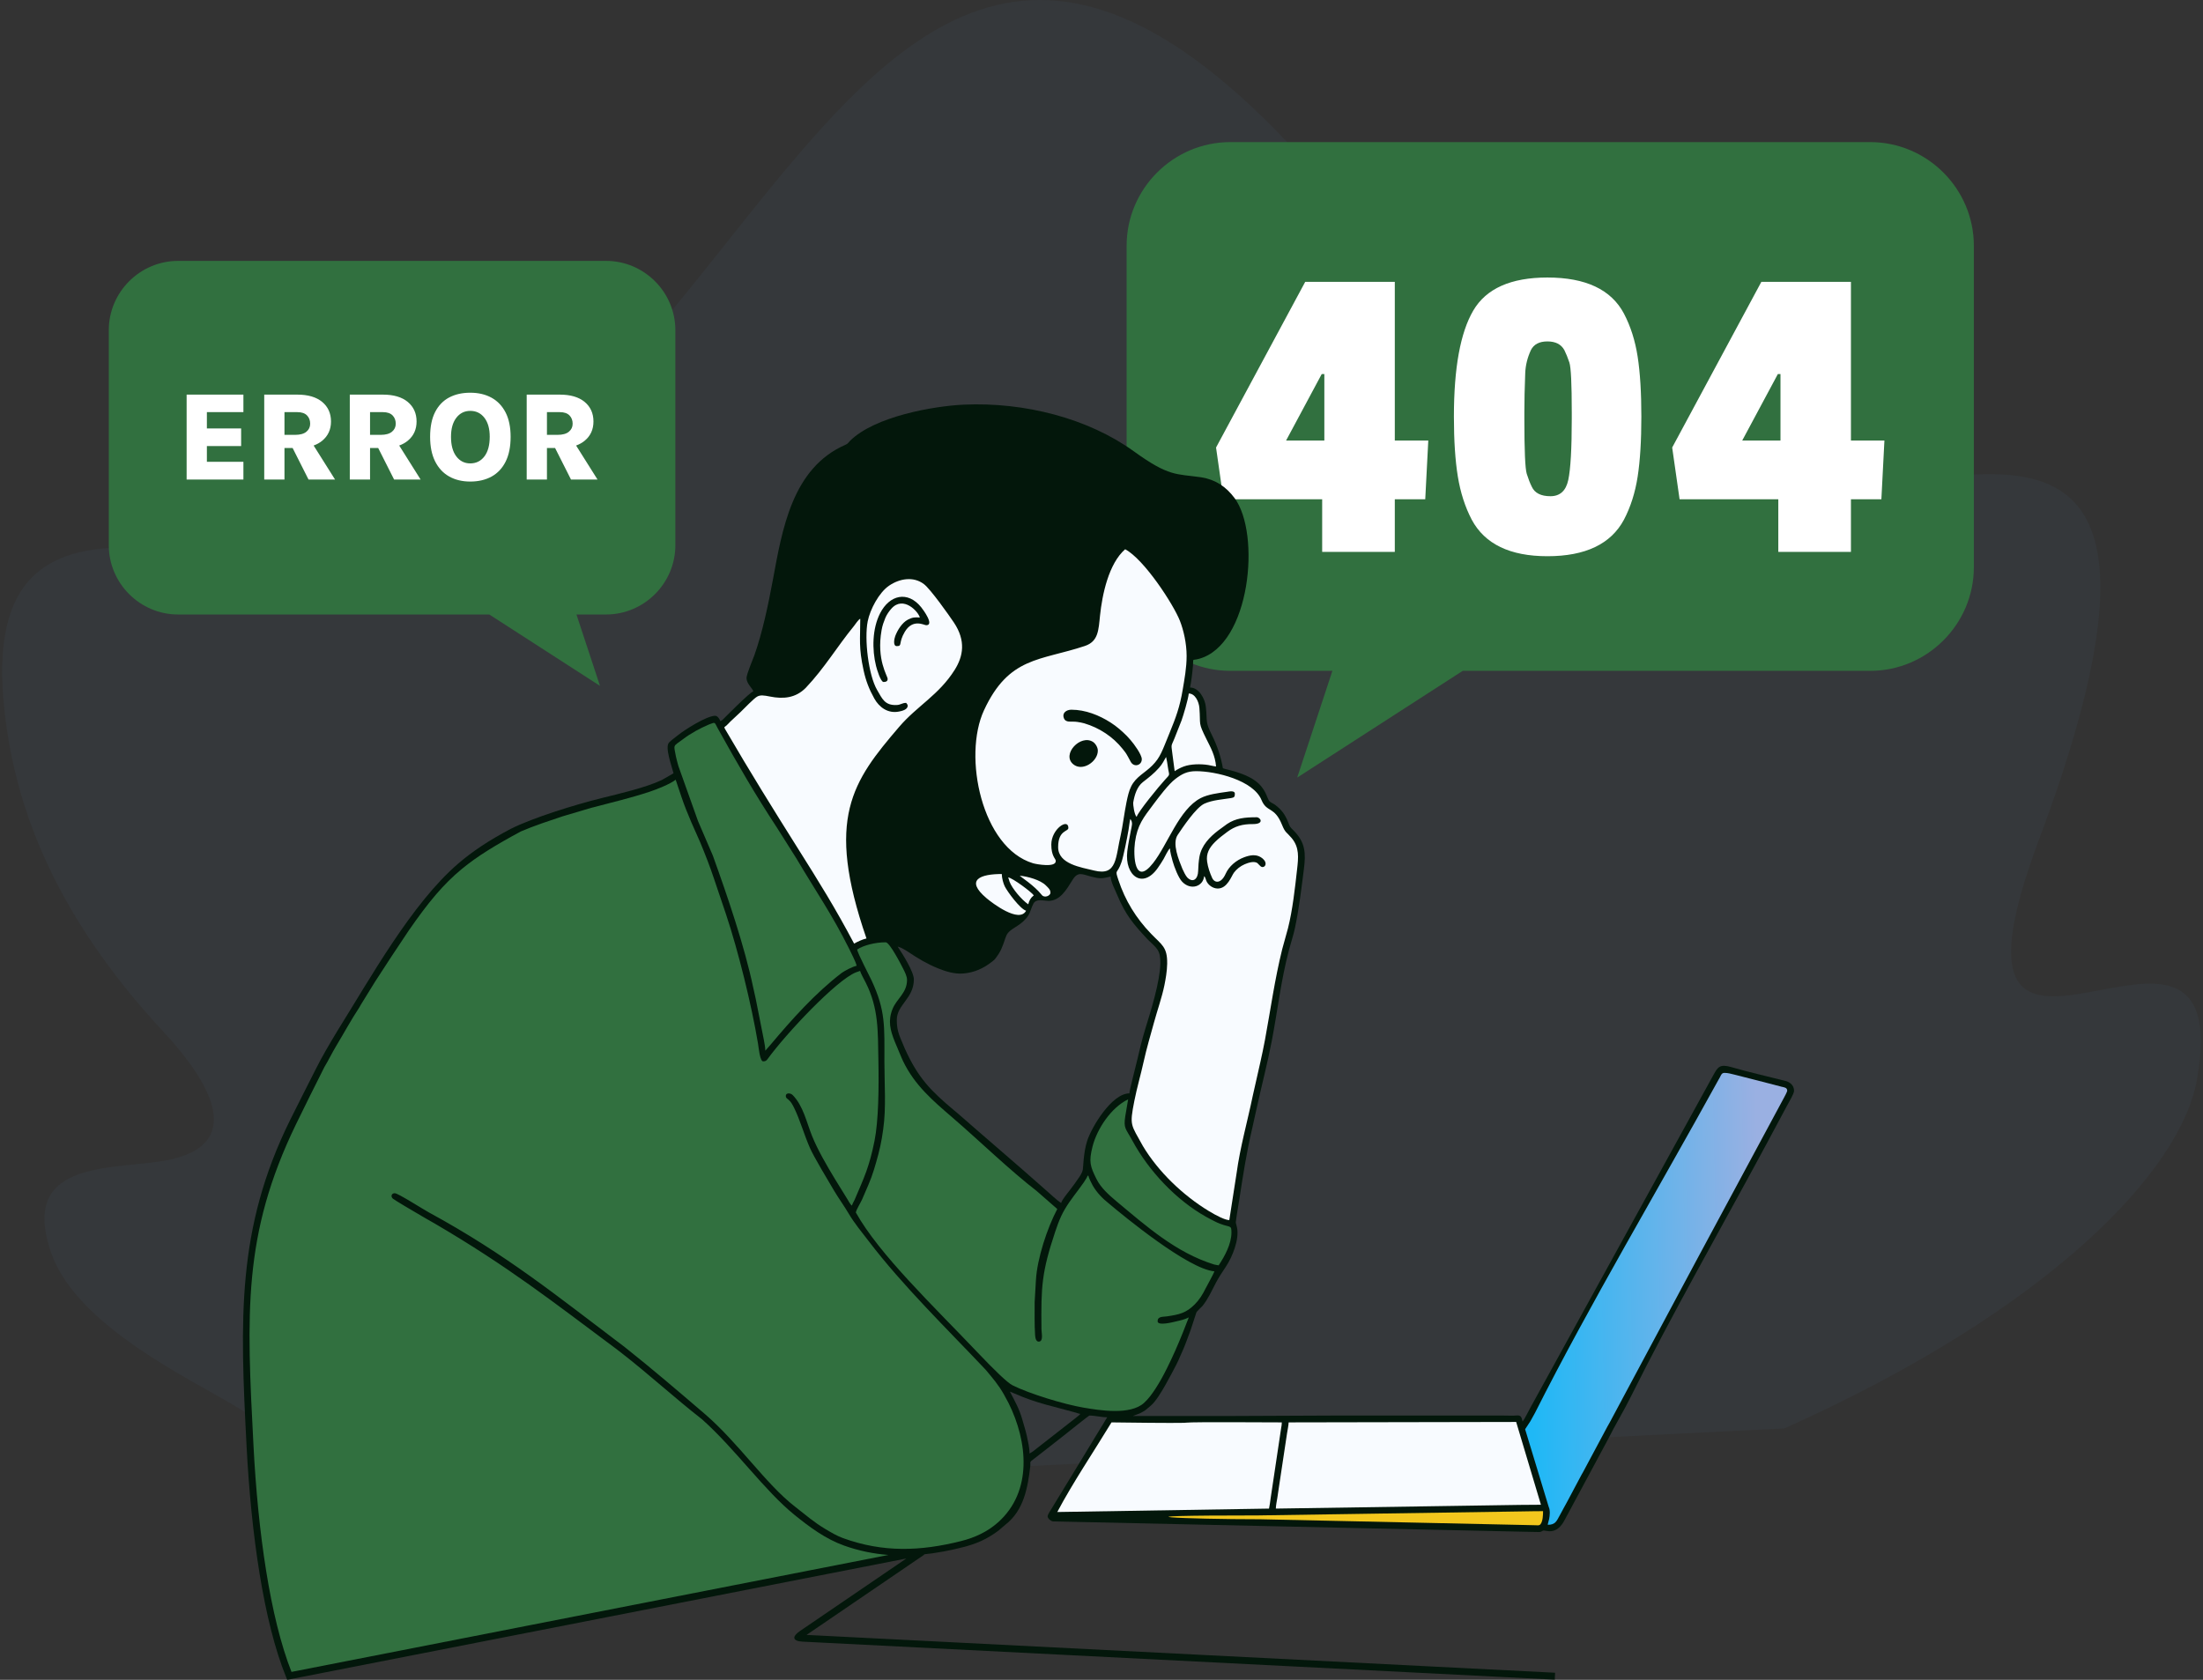
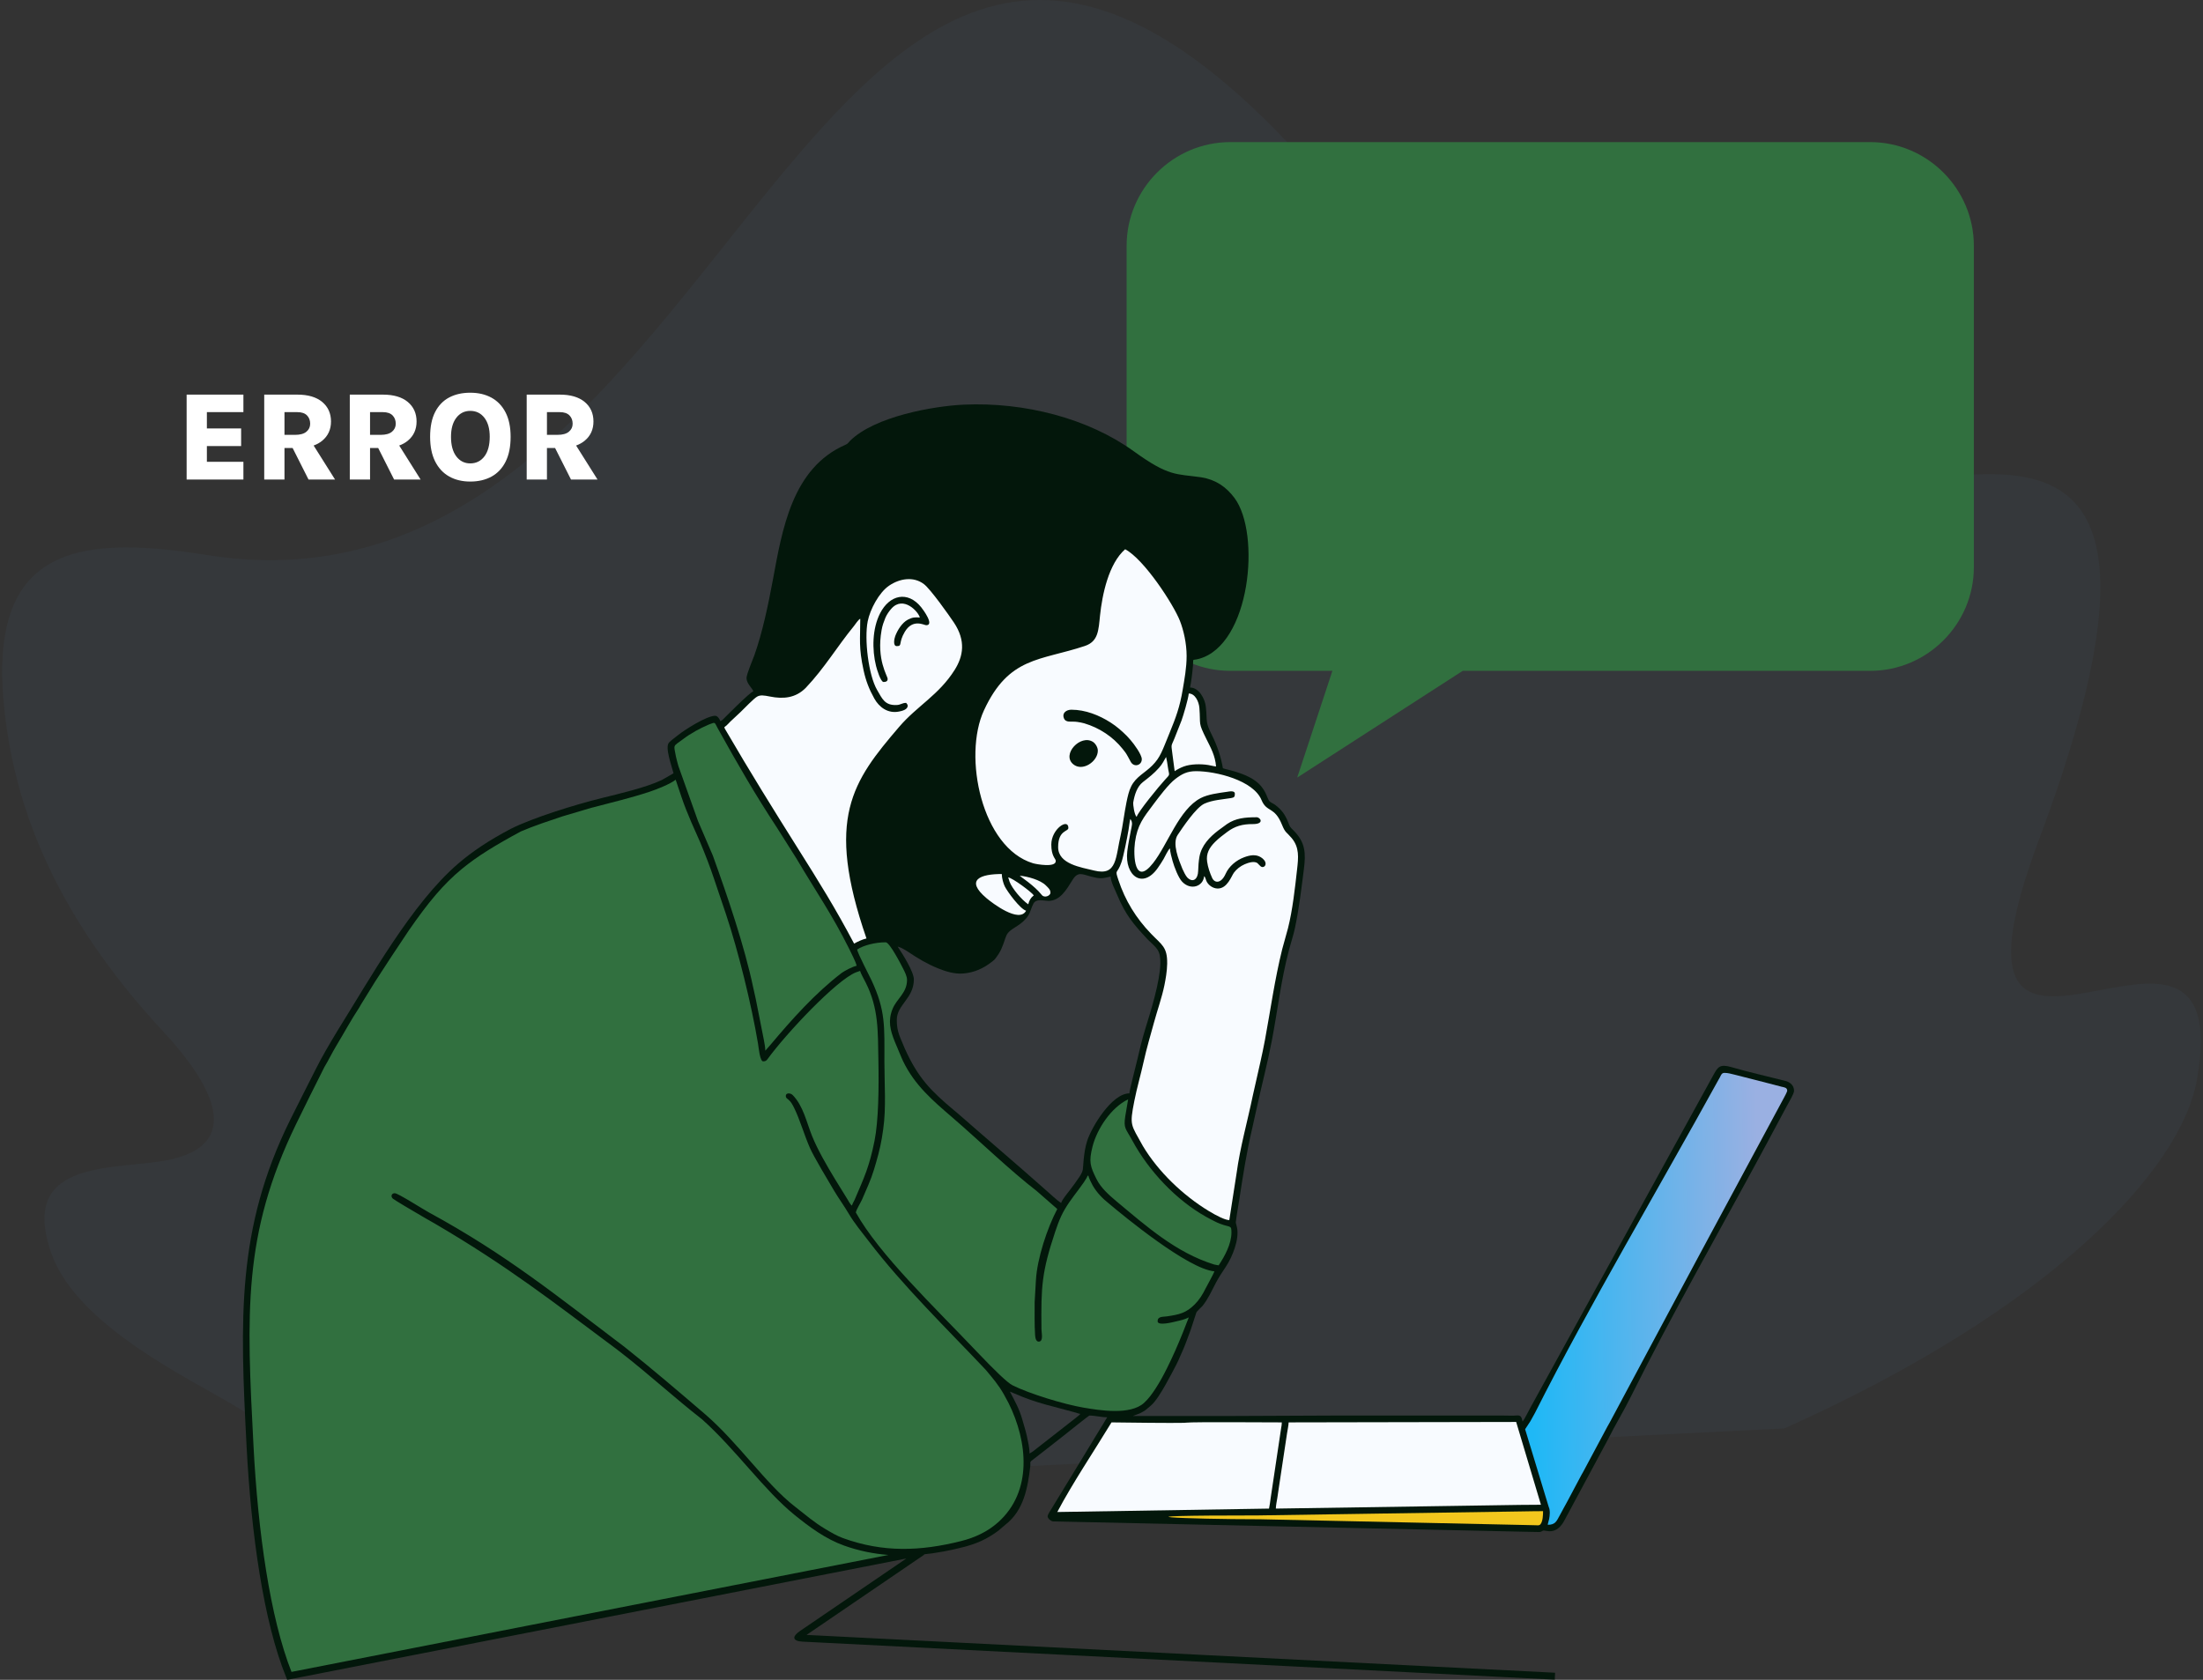
<svg xmlns="http://www.w3.org/2000/svg" width="472" height="360" viewBox="0 0 472 360" fill="none">
  <rect x="0" y="0" width="472" height="360" fill="#333333" stroke="none" />
  <path fill-rule="evenodd" clip-rule="evenodd" d="M50.451 301.379C63.176 309.087 76.114 315.487 89.239 320.738L382.315 306.123C439.344 280.559 467.275 250.825 470.706 231.372C479.744 180.123 410.655 249.922 436.853 179.958C466.621 100.463 439.794 99.911 416.147 102.201C380.159 105.686 325.088 95.077 303.881 65.259C175.308 -115.533 167.934 138.807 44.251 118.936C15.073 114.248 -2.877 118.121 0.995 152.576C3.071 171.077 10.363 194.605 35.083 221.199C42.265 228.926 54.201 244.305 36.888 248.411C25.882 251.026 3.526 247.547 11.033 268.674C16.545 284.18 40.717 295.485 50.451 301.379Z" fill="#5E87C2" fill-opacity="0.06" />
  <path fill-rule="evenodd" clip-rule="evenodd" d="M263.592 30.455H400.693C412.908 30.455 422.903 40.45 422.903 52.666V121.558C422.903 133.775 412.908 143.769 400.693 143.769H313.393L277.927 166.646L285.472 143.769H263.592C251.377 143.769 241.383 133.775 241.383 121.558V52.666C241.383 40.45 251.378 30.455 263.592 30.455Z" fill="#31703F" />
-   <path fill-rule="evenodd" clip-rule="evenodd" d="M305.363 106.997H298.841V118.272H283.28V106.997H262.127L260.542 95.909L279.645 60.406H298.841V94.416H306.016L305.363 106.997ZM283.745 94.416V80.16H283.185L275.545 94.416H283.745ZM336.756 89.758V88.361C336.756 82.272 336.585 78.715 336.244 77.69C335.901 76.665 335.545 75.781 335.171 75.035C334.489 73.792 333.276 73.17 331.538 73.17C329.798 73.17 328.618 73.792 327.998 75.035C327.252 76.65 326.847 78.296 326.785 79.974C326.661 83.08 326.599 85.874 326.599 88.361V89.758C326.599 96.528 326.77 100.457 327.111 101.544C327.454 102.632 327.81 103.549 328.184 104.295C328.803 105.661 330.14 106.343 332.189 106.343C334.239 106.343 335.514 105.18 336.01 102.85C336.506 100.522 336.756 96.156 336.756 89.758ZM350.872 76.434C351.401 79.85 351.666 84.137 351.666 89.29C351.666 94.447 351.401 98.734 350.872 102.152C350.345 105.568 349.366 108.643 347.937 111.375C345.143 116.594 339.675 119.202 331.538 119.202C323.523 119.202 318.119 116.594 315.325 111.375C313.894 108.644 312.901 105.551 312.342 102.104C311.782 98.657 311.504 94.385 311.504 89.29C311.504 78.856 312.886 71.277 315.652 66.554C318.415 61.834 323.712 59.474 331.538 59.474C339.739 59.474 345.205 62.052 347.937 67.208C349.366 69.94 350.345 73.015 350.872 76.434ZM403.092 106.997H396.57V118.272H381.007V106.997H359.856L358.271 95.909L377.374 60.406H396.57V94.416H403.743L403.092 106.997ZM381.474 94.416V80.16H380.914L373.273 94.416H381.474Z" fill="white" />
-   <path fill-rule="evenodd" clip-rule="evenodd" d="M129.846 55.911H38.161C29.991 55.911 23.308 62.597 23.308 70.764V116.838C23.308 125.008 29.991 131.692 38.161 131.692H104.833L128.551 146.99L123.506 131.692H129.846C138.017 131.692 144.7 125.008 144.7 116.838V70.764C144.7 62.597 138.017 55.911 129.846 55.911Z" fill="#31703F" />
  <path fill-rule="evenodd" clip-rule="evenodd" d="M122.338 102.768L118.93 96.014H117.185V102.768H112.846V84.571H119.951C122.231 84.571 124.002 85.093 125.262 86.133C126.519 87.183 127.151 88.58 127.151 90.333C127.151 92.05 126.519 93.424 125.262 94.46C124.739 94.889 124.13 95.228 123.432 95.481L128.02 102.768H122.338ZM117.186 93.195H119.463C120.54 93.195 121.348 92.967 121.885 92.521C122.425 92.073 122.692 91.504 122.692 90.808C122.692 90.085 122.464 89.487 122.008 89.022C121.553 88.562 120.865 88.325 119.951 88.325H117.186V93.195ZM60.951 93.195H63.23C64.305 93.195 65.115 92.967 65.653 92.521C66.19 92.073 66.456 91.504 66.456 90.808C66.456 90.085 66.231 89.487 65.774 89.022C65.317 88.562 64.631 88.325 63.717 88.325H60.95V93.195H60.951ZM79.284 93.195H81.562C82.639 93.195 83.447 92.967 83.986 92.521C84.524 92.073 84.79 91.504 84.79 90.808C84.79 90.085 84.564 89.487 84.108 89.022C83.651 88.562 82.963 88.325 82.051 88.325H79.284V93.195ZM100.751 99.311C102.016 99.311 103.029 98.808 103.787 97.81C104.548 96.81 104.926 95.404 104.926 93.587C104.926 91.878 104.548 90.526 103.787 89.536C103.029 88.55 102.016 88.055 100.751 88.055C99.522 88.055 98.527 88.551 97.767 89.536C97.009 90.526 96.628 91.886 96.628 93.614C96.628 95.412 97.009 96.81 97.767 97.81C98.527 98.808 99.522 99.311 100.751 99.311ZM39.986 102.768V84.571H52.151V88.326H44.326V91.824H51.663V95.594H44.326V98.972H52.151V102.768H39.986ZM56.613 102.768V84.571H63.718C65.995 84.571 67.766 85.093 69.028 86.133C70.284 87.183 70.918 88.58 70.918 90.333C70.918 92.05 70.284 93.424 69.028 94.46C68.506 94.889 67.894 95.228 67.198 95.481L71.786 102.768H66.103L62.697 96.014H60.95V102.768H56.613ZM74.944 102.768V84.571H82.051C84.329 84.571 86.101 85.093 87.361 86.133C88.618 87.183 89.252 88.58 89.252 90.333C89.252 92.05 88.617 93.424 87.361 94.46C86.838 94.889 86.228 95.228 85.532 95.481L90.118 102.768H84.437L81.031 96.014H79.284V102.768H74.944ZM100.751 103.202C99.024 103.202 97.515 102.836 96.229 102.109C94.942 101.385 93.939 100.304 93.225 98.88C92.512 97.457 92.154 95.702 92.154 93.614C92.154 91.471 92.512 89.7 93.225 88.303C93.939 86.91 94.942 85.87 96.229 85.184C97.515 84.506 99.024 84.163 100.751 84.163C102.496 84.163 104.019 84.521 105.317 85.234C106.609 85.949 107.617 87.005 108.33 88.406C109.045 89.81 109.402 91.543 109.402 93.614C109.402 95.739 109.045 97.51 108.33 98.934C107.617 100.358 106.609 101.424 105.317 102.135C104.019 102.844 102.496 103.202 100.751 103.202Z" fill="white" />
  <path fill-rule="evenodd" clip-rule="evenodd" d="M62.148 240.052C64.023 236.253 65.964 232.508 67.602 229.228C69.016 226.395 70.657 223.642 72.289 220.926C79.351 209.634 88.195 193.658 98.147 185.098C101.124 182.535 104.689 180.127 109.46 177.616C114.242 175.225 123.218 172.447 128.868 171.048C132.479 170.155 138.466 168.764 141.806 167.158L144.305 165.726C143.973 164.296 142.364 160.088 143.362 159.113C143.951 158.534 144.678 158.021 145.323 157.507C146.788 156.339 151.215 153.545 153.106 153.4C153.811 153.346 154.119 154.101 154.365 154.568L154.849 154.229C155.322 153.772 160.606 148.38 161.408 148.166C161.235 147.52 159.945 146.51 159.945 145.33C159.945 144.47 161.252 141.475 161.626 140.426C163.359 135.565 164.605 129.565 165.563 124.425C167.579 113.587 169.654 100.273 181.23 95.28C181.675 95.09 181.762 94.84 182.098 94.503C187.402 89.206 200.153 87.007 206.516 86.72C219.489 86.133 233.163 89.656 242.934 96.729C246.702 99.453 248.958 100.651 250.941 101.263C252.947 101.881 254.671 101.9 257.399 102.293C260.466 102.803 262.692 104.311 264.494 106.723C270.176 114.331 267.921 138.2 256.872 141.196C255.297 141.624 255.732 140.963 255.603 142.581C255.485 144.088 255.217 146.227 254.969 147.343C256.893 147.343 258.174 149.778 258.354 151.457C258.712 154.82 258.16 154.547 259.724 157.679C260.731 159.692 261.605 162.201 262.008 164.643C262.907 164.978 266.501 165.554 268.923 167.317C271.315 169.058 271.409 171.11 272.005 171.736C272.23 171.974 272.858 172.236 273.183 172.478C274.584 173.522 275.351 174.584 276.005 176.241C276.421 177.298 276.332 177.167 277.169 178.004C279.732 180.557 279.782 182.956 279.36 186.277C278.829 190.476 278.318 194.762 277.444 198.901C277.124 200.423 276.587 201.975 276.188 203.498C274.412 210.258 273.761 216.425 272.474 223.132C271.552 227.92 270.295 232.684 269.274 237.375L268.212 242.166C267.067 247.007 266.3 252.026 265.54 256.962C265.307 258.469 264.955 260.361 264.783 261.849C264.748 262.161 264.85 262.186 265.04 263.117C265.55 265.613 264.037 269.379 262.651 271.452C261.88 272.603 261.096 273.785 260.454 275.017C259.563 276.728 258.811 278.422 257.634 279.879C257.517 280.004 256.347 281.115 256.312 281.314L255.126 284.959C254.578 286.354 254.128 287.758 253.533 289.128C253.328 289.597 253.137 289.984 252.943 290.461C252.406 291.779 251.728 293.086 251.048 294.328L249.659 296.87C248.893 298.202 247.607 300.427 246.449 301.344L245.402 302.216C244.951 302.516 244.656 302.675 244.178 302.913L242.713 303.461C249.816 303.461 256.92 303.461 264.023 303.461C271.329 303.461 277.779 303.37 285.058 303.37C297.466 303.37 309.873 303.37 322.282 303.37C323.069 303.37 324.175 303.432 324.925 303.351C325.909 303.243 326.006 303.758 326.214 304.649C326.694 304.095 327.449 302.444 327.864 301.727L367.134 230.33C368.016 228.726 368.471 227.97 370.903 228.681C374.671 229.782 378.662 230.659 382.485 231.642C383.473 231.865 384.381 232.583 384.381 233.769C384.381 234.401 383.275 236.199 382.919 236.881L378.131 245.811C368.558 263.59 358.226 281.613 349.323 299.499C347.81 302.539 346.016 305.447 344.505 308.491L335.298 325.622C333.489 329.243 331.162 327.883 330.65 328.019C330.428 328.079 330.286 328.28 329.864 328.329L326.194 328.257L225.609 326.052C225.161 326.014 224.509 325.454 224.461 325.021C224.421 324.65 224.981 323.855 225.183 323.518L233.768 309.423C234.076 308.935 234.322 308.502 234.626 307.993L236.364 305.159C236.674 304.657 236.918 304.194 237.226 303.736C235.908 303.736 234.704 303.37 233.384 303.37C233.328 303.37 231.989 304.434 231.83 304.556C231.563 304.758 231.354 304.936 231.059 305.157L228.002 307.59C225.712 309.421 223.329 311.229 221.017 313.044C220.597 313.381 220.814 313.513 220.75 314.148C220.217 318.713 219.392 323.677 215.42 326.744L213.893 328.05C211.22 330.028 208.953 330.907 206.333 331.574C203.538 332.287 200.754 332.818 197.975 333.108L198.01 333.193L172.804 350.379L333.184 358.483L333.113 359.965L171.944 351.82C169.758 351.71 169.654 350.731 171.394 349.545L194.187 334.003L61.536 360L61.304 359.432C56.487 347.624 53.809 328.762 52.831 309.946C51.417 282.704 50.669 263.317 62.148 240.052ZM220.581 311.509L221.312 311.051L229.472 304.67C229.899 304.291 231.196 303.407 231.464 303.004C231.123 302.975 230.813 302.828 230.53 302.748C225.469 301.326 222.257 300.797 217.287 298.616C217.038 298.507 216.625 298.306 216.373 298.246C217.423 300.228 218.411 301.979 219.045 304.264C219.351 305.368 219.725 306.472 219.994 307.705C220.237 308.83 220.581 310.244 220.581 311.509ZM195.797 209.9C195.797 213.973 192.139 215.305 192.139 218.589C192.139 221.273 192.939 222.396 193.836 224.665C196.692 231.043 199.451 233.798 204.513 238.041C204.741 238.235 204.93 238.395 205.163 238.578C211.488 244.127 217.89 249.552 224.177 255.143C225.184 255.99 226.267 257.1 227.349 257.823C227.544 257.094 228.753 255.678 229.23 255.04C229.941 254.093 230.572 253.285 231.227 252.282C232.262 250.704 231.952 250.615 232.182 248.48C232.345 246.942 232.529 245.76 232.938 244.483C233.883 241.548 238.196 234.319 241.982 234.319C241.982 233.682 243.354 228.445 243.61 227.349C244.172 224.95 244.681 222.763 245.378 220.519C246.57 216.671 248.532 210.378 248.608 206.505C248.666 203.514 247.812 203.245 245.846 201.28C242.854 198.064 241.147 196.072 239.382 191.831C238.942 190.771 237.983 188.973 237.958 187.859C236.098 188.291 235.726 188.367 233.823 187.877C231.909 187.386 230.944 186.654 229.763 188.627C228.563 190.531 227.185 193.071 224.605 193.071C223.448 193.014 222.04 192.571 221.423 193.635C221.015 194.336 220.792 195.427 220.336 196.161C219.062 198.209 216.867 198.813 215.985 199.908C215.723 200.23 215.575 200.554 215.425 200.993C214.72 203.035 214.487 203.833 213.228 205.471C213 205.767 212.633 206.025 212.351 206.242C210.701 207.511 208.795 208.423 206.412 208.629C204.449 208.8 202.478 208.131 200.997 207.534C198.68 206.604 196.626 205.372 194.572 203.991C194.012 203.615 193.015 203.02 192.321 202.857C193.424 204.506 195.797 208.27 195.797 209.9Z" fill="#03170B" />
  <path fill-rule="evenodd" clip-rule="evenodd" d="M184.314 132.613C183.944 132.712 183.233 133.831 182.97 134.151C179.308 138.633 176.663 143.166 172.635 147.413C170.491 149.581 167.881 149.86 164.965 149.273C163.592 148.998 162.938 148.941 162.314 149.242C161.534 149.618 159.427 151.892 158.686 152.578L156.938 154.215C156.339 154.715 155.855 155.401 155.19 155.847C155.264 156.172 155.411 156.345 155.549 156.585C160.642 165.341 165.511 173.183 170.901 181.747C175.544 189.113 178.967 194.613 182.991 202.218C183.805 201.786 184.694 201.342 185.645 201.121C176.758 175.355 182.646 167.452 192.657 155.763C196.499 151.278 201.149 148.956 204.54 143.568C206.384 140.638 206.973 137.319 204.392 133.442C203.348 131.875 199.368 126.242 197.939 125.169C195.681 123.47 192.738 123.993 190.507 125.502C188.319 126.982 186.411 130.621 185.909 133.156C185.152 136.984 186.072 144.714 187.934 147.888C189.019 149.738 189.561 151.22 192.138 151.093C192.996 151.053 193.264 150.635 194.149 150.635C194.288 150.843 194.486 150.982 194.477 151.274C194.455 152.073 193.301 152.358 192.622 152.493C190.222 152.968 188.362 151.567 187.318 149.692C186.217 147.719 185.51 145.898 185.027 143.662C183.95 138.697 184.314 137.102 184.314 132.613ZM235.213 160.878C235.213 163.201 231.921 165.447 229.935 163.781C227.395 161.651 231.526 157.298 234.172 158.995C234.665 159.311 235.213 160.123 235.213 160.878ZM244.633 162.709C244.633 161.715 242.965 159.448 242.235 158.613L241.457 157.747C240.348 156.641 239.272 155.692 237.953 154.847C235.519 153.287 232.563 152.098 229.544 152.098C228.475 152.098 227.51 152.801 227.932 153.89C228.361 154.998 229.5 154.518 230.773 154.708C231.344 154.795 231.846 154.878 232.298 155.012C235.519 155.967 238.434 157.87 240.531 160.502C241.041 161.142 241.217 161.337 241.646 162.128L242.291 163.312C242.997 164.509 244.633 164.025 244.633 162.709ZM198.448 133.99C197.987 133.99 195.571 132.51 193.845 135.424C192.43 137.815 193.399 138.47 192.139 138.47C191.272 138.47 191.599 136.867 191.808 136.313C192.293 135.037 193.279 133.442 194.513 132.799C195.507 132.282 196.055 132.26 197.076 132.344C196.787 131.1 193.568 127.601 191.016 130.4C190.503 130.959 189.962 131.743 189.679 132.445C189.342 133.285 189.067 134.008 188.883 135.035C187.74 141.45 190.189 144.83 190.181 145.516C190.173 146.049 189.765 146.155 189.302 146.155C188.685 146.155 187.878 143.463 187.697 142.73C186.818 139.202 186.874 134.733 188.567 131.427C190.592 127.475 194.474 126.557 197.365 130.135C197.791 130.66 200.252 133.99 198.448 133.99ZM249.847 162.25C250.007 162.936 250.122 163.674 250.228 164.43C250.492 166.309 250.829 165.784 249.595 167.119C248.301 168.516 243.814 174.014 243.535 175.053C243.023 174.678 242.744 172.331 242.792 172.028C243.064 170.339 243.629 168.568 244.869 167.607C246.206 166.567 247.21 165.801 248.314 164.559C249.138 163.633 249.321 163.06 249.73 162.407C249.847 162.221 249.762 162.347 249.847 162.25ZM251.676 165.269C252.263 164.875 252.908 164.54 253.608 164.275C255.08 163.719 257.269 163.697 258.852 163.947C259.443 164.04 260.028 164.219 260.547 164.263C260.35 161.888 259.389 160.223 258.474 158.379C256.645 154.69 257.265 155.521 256.975 151.737C256.87 150.35 256.045 148.624 254.694 148.624C254.599 149.771 253.522 153.371 253.152 154.396L251.598 158.331C250.8 160.262 250.934 159.23 251.302 162.441L251.676 165.269ZM219.849 195.175C218.379 197.952 212.587 193.525 211.369 192.496C206.65 188.505 210.135 187.309 214.637 187.309C214.637 188.177 214.986 189.382 215.275 189.963C215.839 191.1 218.59 194.838 219.849 195.175ZM220.306 193.802C220.519 192.97 220.796 192.437 221.494 191.883C221.039 191.202 216.914 188.117 216.007 188.04C216.116 188.268 216.19 188.664 216.294 188.944C216.844 190.429 218.931 192.881 220.306 193.802ZM225.061 191.333C225.061 190.645 224.636 190.316 224.079 189.756C222.914 188.58 220.153 187.815 218.476 187.675C218.634 187.889 221.585 189.754 223.215 191.808C223.782 192.521 225.061 191.961 225.061 191.333ZM254.237 140.574C254.237 143.137 253.772 145.559 253.402 147.787C252.784 151.507 251.921 153.804 250.592 157.05C248.963 161.027 248.624 162.281 246.894 164.04C245.313 165.648 243.389 166.443 242.358 168.531C241.859 169.54 241.62 170.645 241.349 171.953C240.936 173.948 240.469 177.476 240.152 178.804C238.974 183.793 239.4 187.807 234.407 186.563C231.642 185.873 226.709 185.207 226.709 181.547C226.709 177.85 228.903 178.267 228.903 177.432C228.903 175.26 225.245 177.655 225.245 181C225.245 183.427 226.128 183.986 226.192 184.415C226.43 186.04 221.992 185.203 221.337 185.007C210.369 181.716 206.242 162.112 210.824 152.218C216.168 140.675 222.885 141.632 232.435 138.437C235.327 137.47 235.358 135.07 235.686 131.9C236.149 127.438 237.534 120.781 241.068 117.71C245.148 119.87 251.429 129.54 252.801 133.047C253.58 135.035 254.237 137.861 254.237 140.574ZM264.57 170.116C264.57 170.732 264.467 170.92 263.752 171.036C261.844 171.341 259.825 171.445 258.077 172.218C256.235 173.034 253.311 177.459 252.333 178.914C251.073 180.777 252.573 184.326 253.333 186.2C253.524 186.664 254.061 187.739 254.392 188.07C255.609 189.283 256.671 188.382 256.708 186.673C256.73 185.685 256.824 184.519 256.977 183.649C257.413 181.169 259.187 179.373 261.006 177.982L262.906 176.591C264.769 175.339 266.728 175.147 269.235 175.147C270.052 175.147 270.994 176.62 268.413 176.61C266.193 176.6 264.597 177.05 262.95 178.279C262.02 178.976 261.155 179.614 260.34 180.427C259.094 181.667 258.377 182.927 258.633 184.68C258.813 185.922 259.228 187.098 259.707 188.148C260.239 189.31 261.642 189.402 262.599 187.258C263.308 185.666 264.833 184.368 266.55 183.726C267.735 183.281 269.032 183.014 270.155 183.724C270.703 184.066 271.157 184.577 271.157 185.114C271.157 185.681 270.581 186.02 270.132 185.689C269.894 185.514 269.692 185.24 269.467 185.034C268.806 184.424 267.381 184.91 266.664 185.224C265.74 185.629 264.934 186.265 264.374 187.022C263.839 187.743 262.975 190.42 260.912 190.42C259.832 190.42 258.825 189.647 258.455 188.762C258.312 188.426 258.261 187.969 257.986 187.768C257.804 189.944 255.163 190.91 253.296 188.981C252.456 188.114 251.575 185.749 251.238 184.548C251.062 183.92 250.67 182.508 250.67 181.822C250.258 182.124 249.587 183.6 249.296 184.106C248.928 184.742 248.508 185.368 248.088 185.974C244.825 190.682 240.925 187.656 241.522 182.473C241.7 180.934 242.054 179.301 242.285 178.026C242.452 177.102 242.816 176.261 242.165 175.513C241.996 176.24 241.919 177.098 241.787 177.879C241.516 179.468 240.719 183.465 240.301 184.715C239.359 187.537 238.792 186.098 239.615 188.578C241.091 193.026 243.389 196.759 246.629 200.123C248.927 202.51 250.126 202.934 250.071 206.536C250.044 208.171 249.737 209.863 249.49 211.098C248.96 213.722 247.929 216.613 247.214 219.247C246.458 222.024 245.664 224.661 245.038 227.499C244.401 230.388 243.616 233.013 243.039 235.927C241.969 241.348 242.294 240.902 244.869 245.608C248.165 251.113 253.447 256.164 258.953 259.515C260.743 260.604 262.475 261.461 263.382 261.482L264.932 251.508C265.694 245.847 267.268 240.366 268.421 234.784L270.02 227.695C270.388 226.044 270.715 224.535 271.027 222.848C272.243 216.266 273.1 209.957 274.722 203.407L275.967 198.889C276.942 194.991 277.455 190.35 277.907 186.289C278.182 183.814 278.446 181.612 276.708 179.564C275.615 178.274 275.381 178.517 274.67 176.753C273.063 172.755 271.414 174.198 270.281 171.45C268.543 167.238 260.544 165.27 256.25 165.27C254.305 165.27 253.185 165.908 251.856 166.913C250.354 168.05 248.264 170.852 247.142 172.351C244.991 175.221 243.678 176.778 243.166 180.537C242.783 183.327 243.064 190.05 247.053 184.972C250.215 180.948 252.607 173.44 257.26 171.036C258.817 170.232 261.03 169.957 262.872 169.697C263.349 169.63 264.57 169.345 264.57 170.116Z" fill="#F8FBFF" />
  <path fill-rule="evenodd" clip-rule="evenodd" d="M382.918 233.769C382.918 233.06 382.292 233.039 381.692 232.893C378.348 232.027 375 231.152 371.65 230.313C370.958 230.14 370.195 229.929 369.474 229.929C368.887 229.929 368.736 230.392 368.529 230.813C368.401 231.078 368.316 231.19 368.198 231.397C355.393 254.669 340.512 279.704 328.898 302.76L327.889 304.587L326.763 306.296L331.81 322.923C332.165 323.669 332.056 324.759 331.911 325.527C331.822 325.99 331.642 326.4 331.61 326.782C333.254 326.782 333.5 325.982 334.143 324.833C334.693 323.853 335.176 322.87 335.722 321.931L338.866 316.021C339.019 315.735 339.112 315.626 339.262 315.32L344.361 305.786C344.661 305.286 344.89 304.823 345.175 304.313C357.458 281.287 369.788 258.289 382.184 235.323C382.322 235.079 382.918 233.948 382.918 233.769Z" fill="url(#paint0_linear_4223_5633)" />
  <path fill-rule="evenodd" clip-rule="evenodd" d="M324.843 304.74L276.096 304.833C276.083 305.455 275.845 306.54 275.757 307.146L274.019 318.67C273.899 319.494 273.81 320.168 273.678 320.98C273.57 321.648 273.354 322.691 273.354 323.307L325.638 322.516C327.144 322.493 328.651 322.483 330.149 322.483L324.843 304.74ZM274.632 304.833C274.632 305.375 274.565 305.569 274.488 306.061L272.25 321.015C272.151 321.728 272.047 322.632 271.89 323.307L226.525 324.039C229.841 317.771 234.408 310.986 238.143 304.833L246.191 304.924C247.48 304.924 253.527 305 254.29 304.885C255.408 304.715 272.304 304.833 274.632 304.833Z" fill="#F8FBFF" />
  <path fill-rule="evenodd" clip-rule="evenodd" d="M330.605 323.855C329.081 323.855 327.523 323.89 325.946 323.913L269.51 324.771C235.282 324.771 254.287 325.593 270.06 325.593L326.196 326.811L328.96 326.875C329.54 326.879 329.807 326.982 330.08 326.623C330.561 325.986 330.605 324.667 330.605 323.855Z" fill="#F2C71D" />
  <path fill-rule="evenodd" clip-rule="evenodd" d="M180.832 331.229C176.887 329.822 173.446 327.263 170.217 324.651C163.765 319.43 157.625 310.616 150.435 304.192C144.536 299.586 139.068 294.549 133.136 289.939C132.717 289.624 132.359 289.331 131.946 289.023C118.314 278.867 108.917 271.474 93.396 262.364C93.075 262.191 92.12 261.643 90.942 260.958C88.297 259.421 84.513 257.183 84.163 256.871C83.672 256.431 83.858 255.719 84.585 255.719C85.284 255.719 90.556 259.105 91.841 259.804C108.699 268.981 119.38 277.782 133.839 288.684C139.624 293.272 145.264 298.104 150.89 302.924C158.272 309.248 163.967 317.951 170.331 322.89C172.578 324.632 174.357 326.213 176.86 327.701C178.026 328.394 179.295 329.154 180.603 329.63C189.221 332.759 197.232 332.453 205.949 330.258C208.861 329.525 211.591 328.263 213.837 326.257C221.3 319.591 220.172 308.907 216.1 300.716C215.941 300.398 215.537 299.633 215.1 298.858C213.937 296.793 212.709 295.376 211.188 293.557C202.746 284.615 193.52 275.676 186.1 265.965C184.672 264.094 183.083 262.201 181.866 260.138C180.866 258.445 179.708 256.854 178.699 255.166C177.561 253.264 174.347 247.864 173.574 246.116C172.257 243.14 171.42 240.007 170.129 237.398C169.79 236.714 169.459 236.097 168.88 235.627C168.574 235.377 168.359 235.28 168.359 234.869C168.359 234.17 169.355 234.195 169.829 234.678C172.102 236.997 172.805 240.505 173.977 243.425C175.178 246.418 177.18 249.85 178.861 252.628L181.547 256.982C181.826 257.4 182.12 258.094 182.535 258.371C182.632 257.952 182.93 257.541 183.11 257.119C185.191 252.242 186.228 250.133 187.359 244.539C188.233 240.221 188.318 233.087 188.196 227.079C188.074 221.063 188.293 216.171 185.492 210.601C185.209 210.039 184.389 208.569 184.273 208.071C183.998 208.203 183.719 208.253 183.395 208.381C179.152 210.076 168.411 221.522 164.467 226.953C164.212 227.306 164.003 227.46 163.513 227.46C162.804 227.46 162.55 224.51 162.403 223.63C161 215.268 158.199 203.884 155.543 195.919L153.051 188.533C152.156 185.823 151.106 183.122 150.015 180.503L148.107 176.19C147.374 174.441 146.631 172.675 146.031 170.86L144.764 167.099C143.558 168.062 140.599 169.203 139.264 169.649C135.22 170.999 130.815 172.044 126.655 173.133L120.447 174.975C117.363 176.015 114.597 176.905 111.588 178.189C106.145 181.129 102.286 183.477 98.969 186.21C94.987 189.493 91.786 193.338 87.565 199.437C85.12 203.053 82.756 206.693 80.377 210.357C80.237 210.568 80.139 210.752 79.993 210.979L77.306 215.334C77.149 215.594 77.11 215.718 76.94 215.974C75.2 218.603 73.675 221.445 72.038 224.15C71.141 225.632 70.407 227.193 69.512 228.666C67.423 232.824 65.375 236.9 63.386 241.01C51.974 264.59 52.838 281.433 54.314 309.872C55.268 328.237 57.846 346.624 62.454 358.305L190.353 333.24C187.177 333 184.004 332.361 180.832 331.229ZM241.708 235.6C238.058 237.348 235.038 241.936 234.079 245.712C233.252 248.963 233.561 249.949 234.939 252.702C235.885 254.595 237.58 256.082 239.175 257.429C245.623 262.802 251.923 268.428 260.099 270.986C260.413 271.086 260.769 271.1 261.097 271.177C262.426 269.193 263.84 266.572 263.84 264.133C263.84 262.476 263.631 263.127 261.343 262.24C260.938 262.083 260.707 261.973 260.334 261.787C259.634 261.434 259.086 261.153 258.417 260.779C251.956 257.169 246.076 250.877 242.592 244.408C241.218 241.856 240.676 241.874 241.097 239.196L241.708 235.6ZM183.358 259.834C183.528 259.113 184.414 257.737 184.757 256.935C185.627 254.901 186.557 252.932 187.212 250.793C187.888 248.581 188.555 246.244 188.938 243.922C189.043 243.286 189.13 242.697 189.228 242.017C189.887 237.466 189.486 232.316 189.486 227.55C189.486 219.984 189.778 216.617 186.727 210.092C186.202 208.966 183.878 204.548 183.633 203.498C185.001 202.582 187.537 201.943 189.761 201.943C190.641 201.943 193.212 207.022 193.54 207.674C193.83 208.249 194.334 209.214 194.334 209.991C194.334 212.824 192.141 213.988 191.236 216.223C190.215 218.736 190.717 220.755 191.707 223.226L193.113 226.574C193.26 226.881 193.332 227.096 193.478 227.399C195.984 232.609 199.902 235.916 204.114 239.544C209.843 244.481 216.351 250.799 222.136 255.263L226.525 259.103C224.388 263.141 222.212 269.689 221.95 274.374L221.677 279.039C221.687 281.403 221.615 283.827 221.775 286.171C221.813 286.75 221.981 287.555 222.58 287.525C223.603 287.466 223.149 285.679 223.138 284.9C223.024 275.641 223.215 272.594 226.059 264.032C226.451 262.844 226.859 261.715 227.379 260.597C228.357 258.499 229.773 256.697 231.151 254.858C231.571 254.3 232.861 252.568 233.02 251.97H233.203C233.236 252.378 233.921 253.723 234.121 254.07C234.999 255.594 236.256 256.892 237.632 257.969C240.736 260.587 254.563 271.991 260.183 272.456C260.159 272.75 258.446 275.837 258.262 276.207C257.621 277.497 256.935 278.588 255.954 279.567C254.114 281.401 252.655 281.725 249.994 282.114C249.152 282.236 248.02 282.08 248.02 283.157C248.02 284.228 251.407 283.327 251.988 283.192C253.013 282.957 253.902 282.754 254.696 282.335C254.625 282.637 254.489 282.839 254.364 283.191L253.441 285.561C252.378 288.215 251.271 290.736 250.002 293.279C249.272 294.738 248.489 296.194 247.6 297.554C246.854 298.691 246.116 299.743 245.118 300.651C242.159 303.339 235.64 302.26 232.079 301.657C227.964 300.96 220.47 298.666 216.924 296.877C215.824 296.32 213.04 293.626 209.516 289.914C200.059 279.954 188.38 268.857 183.358 259.834ZM163.97 225.173C163.97 224.435 163.778 223.56 163.655 222.834L161.901 213.98C161.73 213.228 161.564 212.525 161.416 211.812C159.512 202.698 155.815 191.935 152.731 183.366L149.544 175.944L145.363 164.212C145.158 163.488 144.981 162.86 144.815 162.107C144.313 159.419 144.133 160.078 146.381 158.383C148.072 157.108 149.924 156.114 151.871 155.273C153.378 154.74 152.989 154.671 153.793 156.112C158.224 164.073 161.584 169.934 166.584 177.563L170.583 183.897C174.863 191.135 178.294 196.004 181.975 203.417C182.403 204.353 183.318 206.015 183.541 206.974C182.56 207.201 181.066 207.997 180.326 208.513C174.594 212.908 169.676 218.446 165.038 223.956L163.97 225.173Z" fill="#31703F" />
  <path d="M209.879 159.232H209.787V159.599H209.879V159.232Z" fill="#FFE6E5" />
  <path fill-rule="evenodd" clip-rule="evenodd" d="M209.973 158.867C209.973 159.094 209.825 158.89 209.914 158.867C209.916 158.867 209.973 158.606 209.973 158.867Z" fill="#FFE6E5" />
  <defs>
    <linearGradient id="paint0_linear_4223_5633" x1="328.708" y1="321.593" x2="377.917" y2="320.642" gradientUnits="userSpaceOnUse">
      <stop stop-color="#1FB8F6" />
      <stop offset="1" stop-color="#9AB0E2" />
    </linearGradient>
  </defs>
</svg>